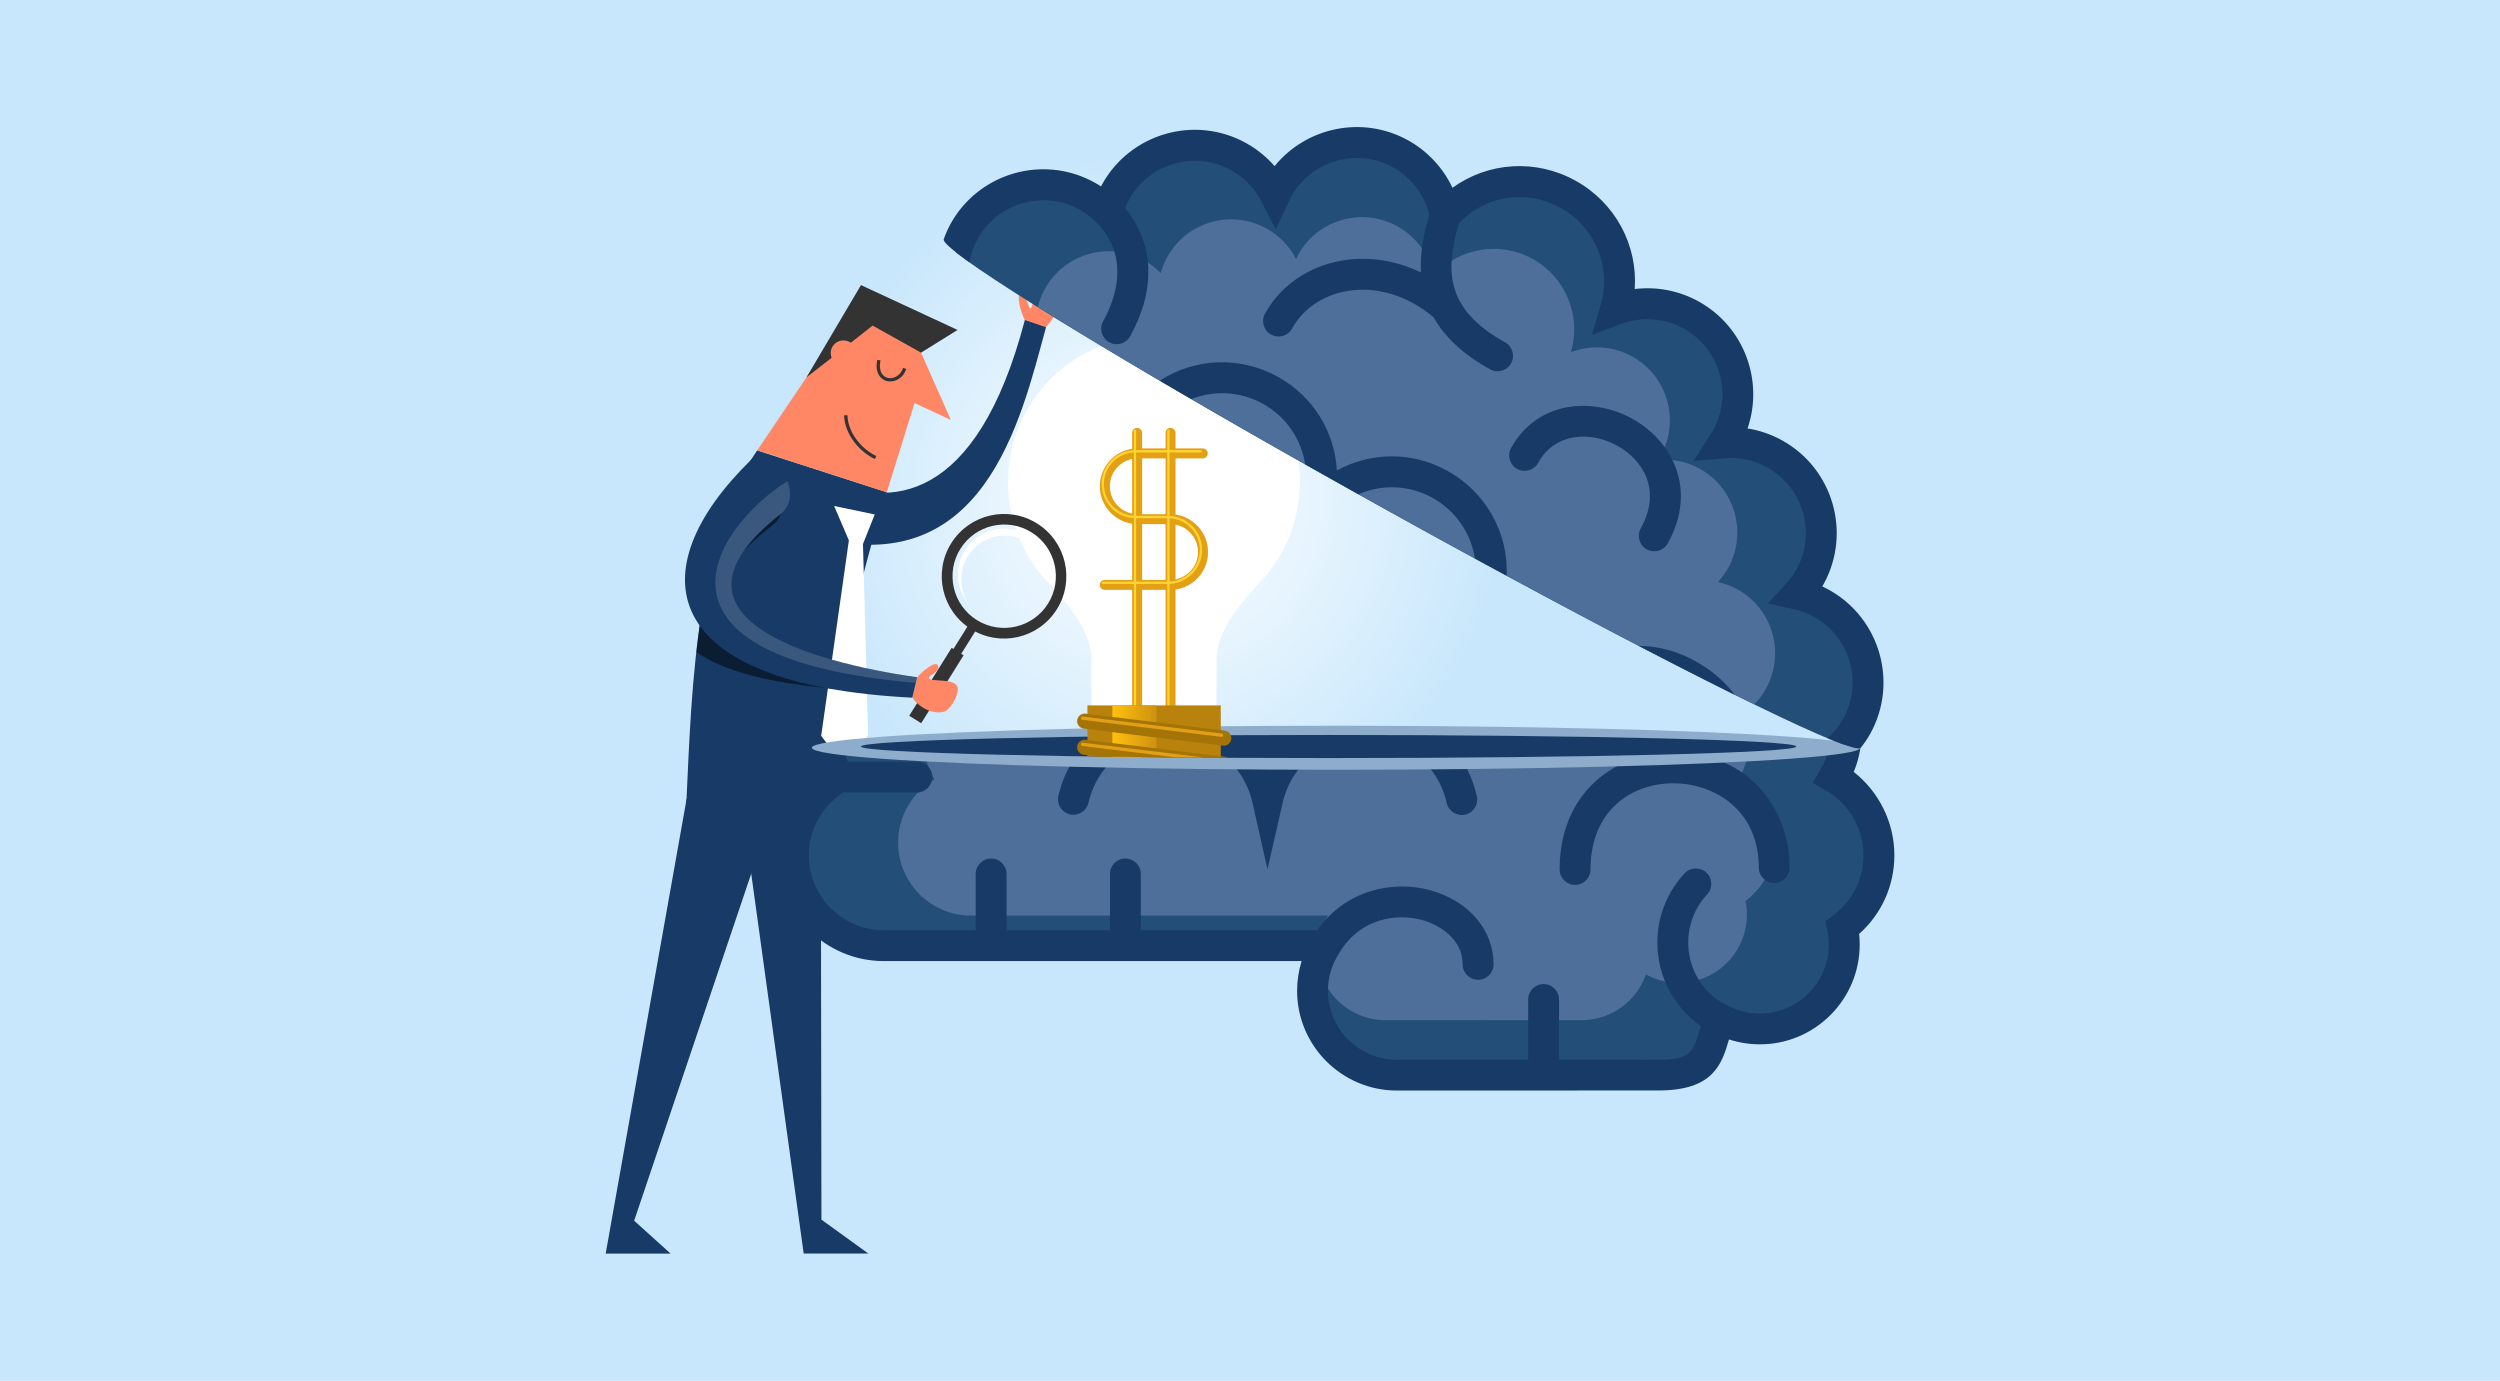
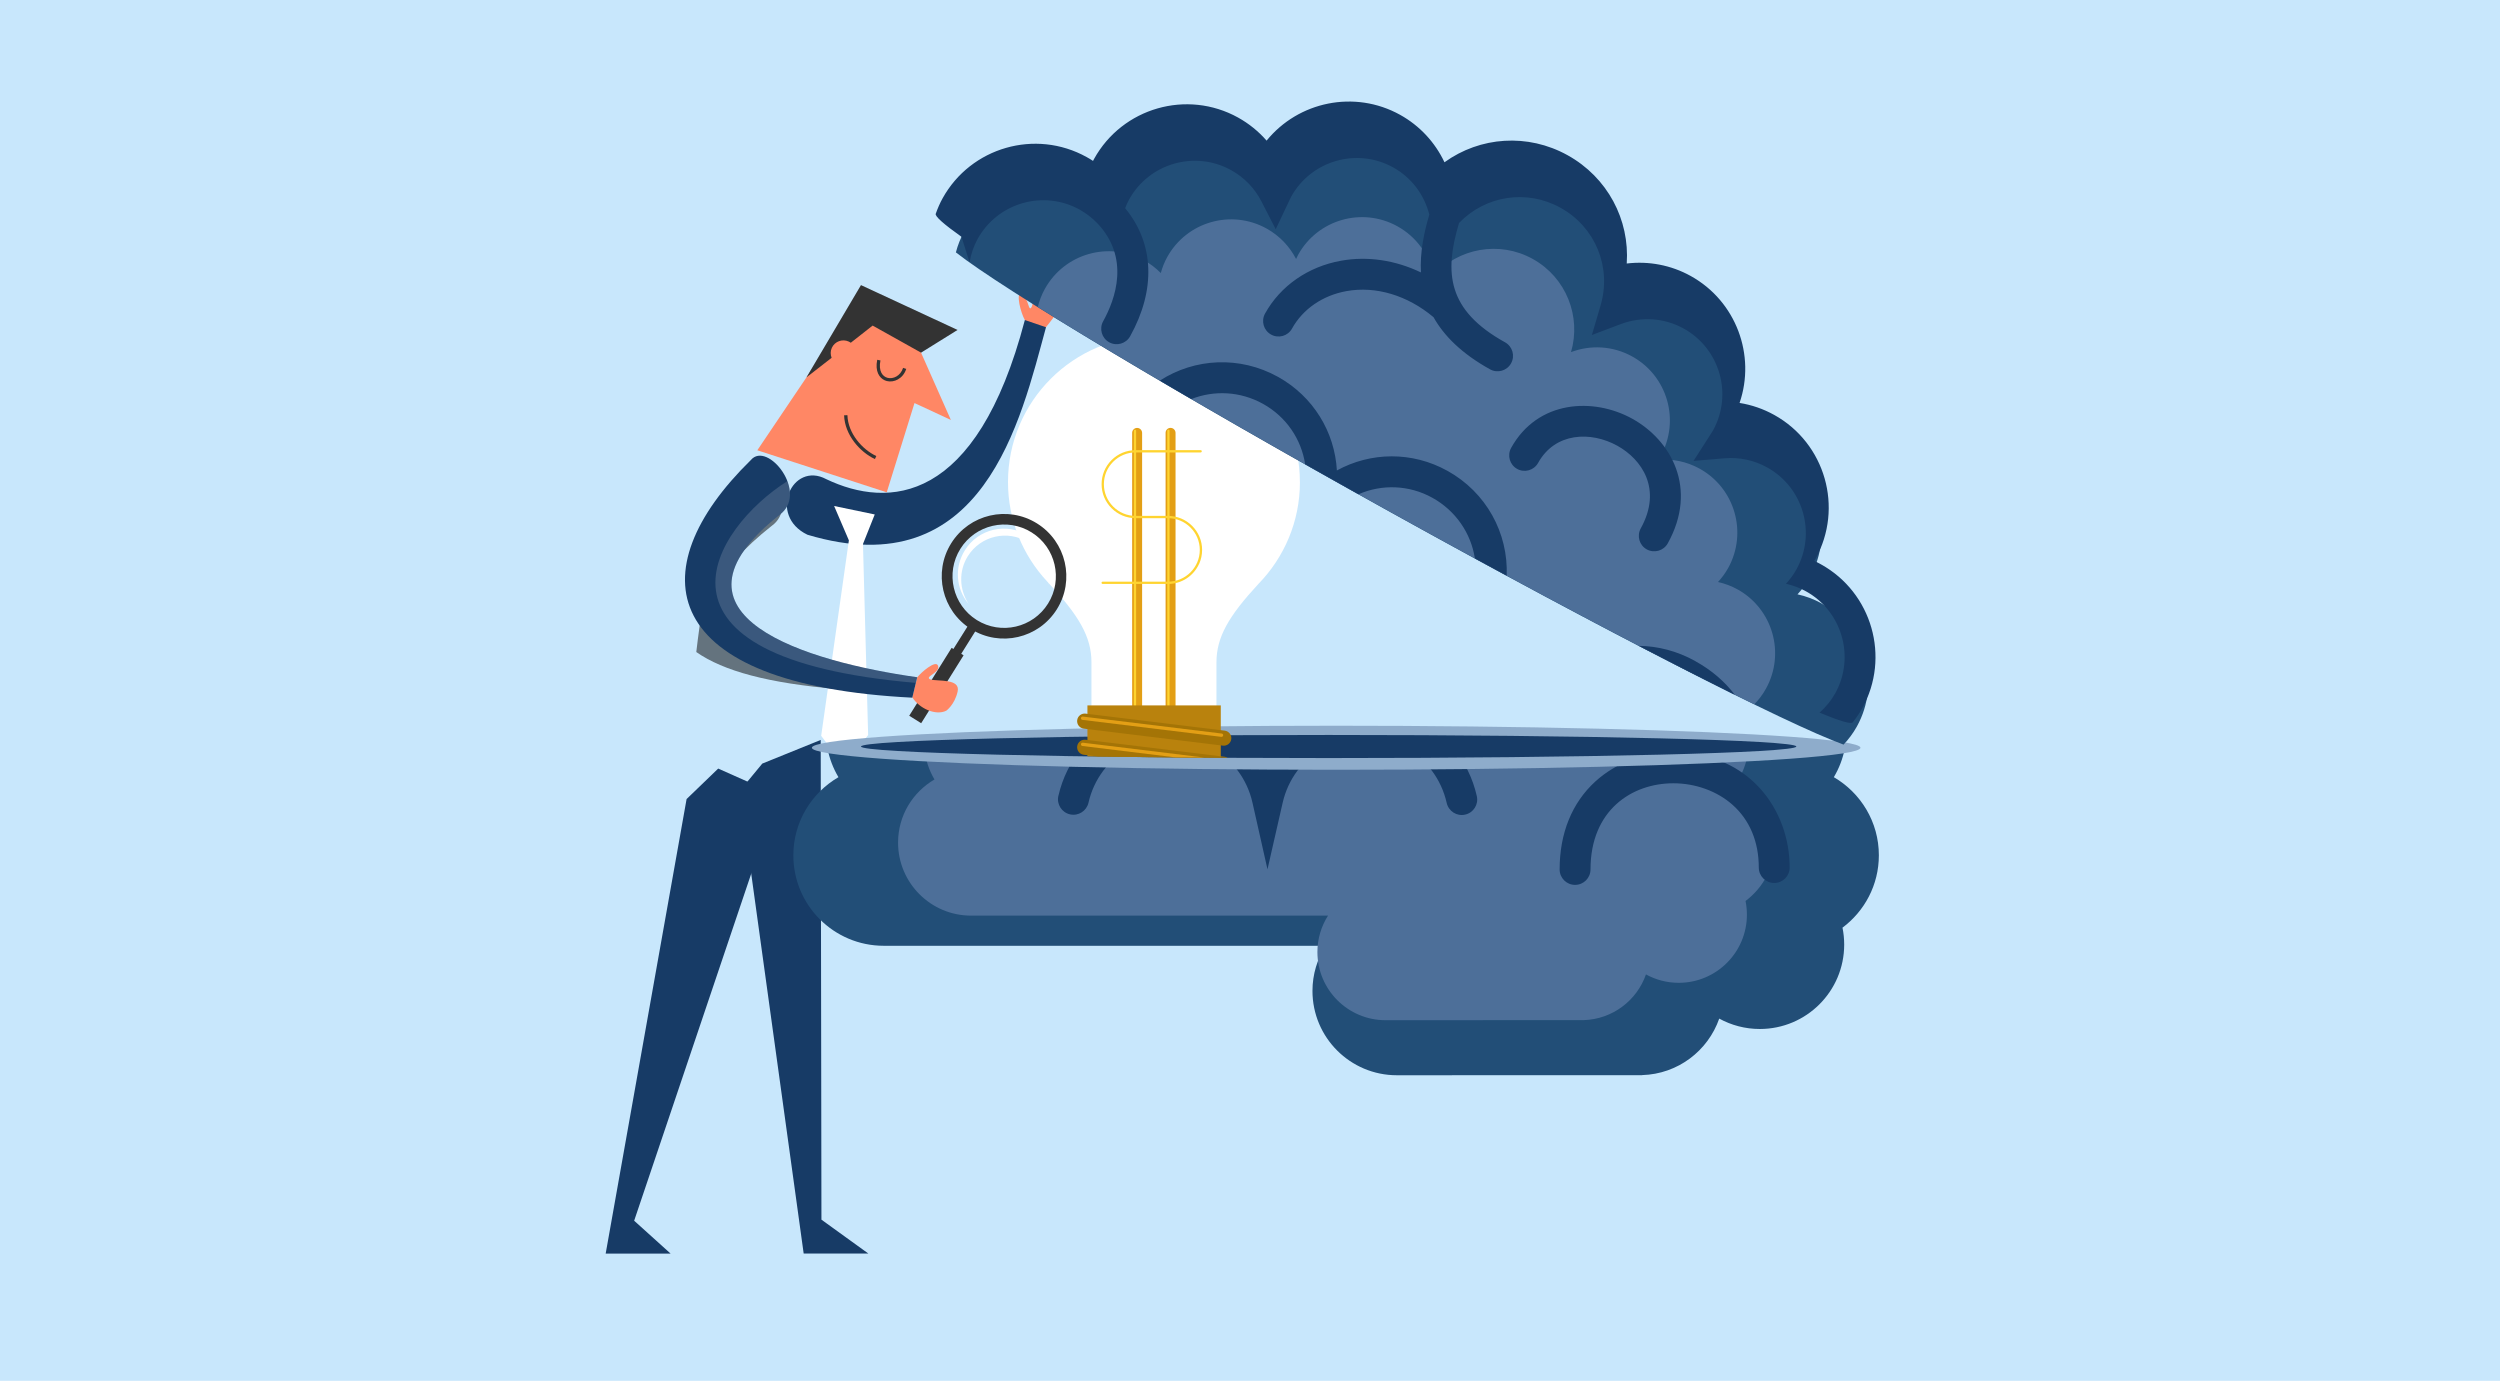
<svg xmlns="http://www.w3.org/2000/svg" viewBox="0 0 688 380">
  <defs>
    <style>.cls-1{fill:none;}.cls-2{fill:#7e5800;}.cls-3{fill:#ff8765;}.cls-4{fill:url(#radial-gradient);}.cls-5{fill:#e39f15;}.cls-6{fill:#224e77;}.cls-7{fill:url(#linear-gradient);}.cls-8{opacity:.15;}.cls-8,.cls-9{fill:#fff;}.cls-10{fill:#ffd430;}.cls-11{fill:#173b66;}.cls-12{fill:#8eaccb;}.cls-13{fill:#4d6f99;}.cls-14{fill:#a47406;}.cls-15{opacity:.5;}.cls-16{fill:#c8e7fc;}.cls-17{fill:#b9820d;}.cls-18{fill:#333;}.cls-19{fill:#8aacbd;}.cls-20{clip-path:url(#clippath);}</style>
    <radialGradient id="radial-gradient" cx="317.76" cy="137.89" fx="317.76" fy="137.89" r="96.67" gradientTransform="translate(190.57 -184.3) rotate(45)" gradientUnits="userSpaceOnUse">
      <stop offset="0" stop-color="#fff" />
      <stop offset="1" stop-color="#c8e7fc" />
    </radialGradient>
    <clipPath id="clippath">
      <path class="cls-1" d="M376.19,202.27v-118.21h-112.9v119.45c-16.51.53-26.33,1.2-26.33,1.92,0,1.75,57.62,3.18,128.7,3.18s128.7-1.42,128.7-3.18-52.02-3.03-118.16-3.17Z" />
    </clipPath>
    <linearGradient id="linear-gradient" x1="306.12" y1="207.84" x2="318.28" y2="207.84" gradientUnits="userSpaceOnUse">
      <stop offset="0" stop-color="#ffc10e" />
      <stop offset="1" stop-color="#ce9112" />
    </linearGradient>
  </defs>
  <g id="Backgrounds">
    <rect class="cls-16" width="688" height="380" />
  </g>
  <g id="Layer_1">
-     <circle class="cls-4" cx="317.76" cy="137.89" r="96.67" transform="translate(-4.44 265.08) rotate(-45)" />
    <path class="cls-3" d="M282.95,89.47l-.92-1.41c-1.11-1.98-2.51-7.22-1.03-7.65.74-.06,1.78,2.78,2.22,4.11.32.64.56.28.8-.29.24-.57,1.12-8.51,4.7-7.5,4.53,1.37,4.94,4.67,2.51,8.7-1.05,1.79-3.39,4.62-3.39,4.62l-1.76,1.04-3.15-1.63Z" />
    <path class="cls-11" d="M227.4,131.87c17.02,8.11,41.32,7.03,54.64-43.8l5.82,1.99c-6.97,25.51-17.14,71.61-65.65,57.1-10.98-5.27-4.24-20.36,5.19-15.29Z" />
    <polygon class="cls-11" points="203.59 217.65 221.17 344.97 238.96 344.97 226.06 335.65 225.86 203.63 209.78 210.14 203.59 217.65" />
    <polygon class="cls-11" points="188.95 219.9 166.68 345 184.56 345 174.52 335.94 214.03 218.81 197.65 211.51 188.95 219.9" />
-     <path class="cls-11" d="M244.03,135.46c-5.71,18.21-17.41,61.46-17.82,89.88h-37.56c1.56-26.89,1.38-74.82,19.72-101.38l35.66,11.5Z" />
    <polygon class="cls-3" points="253.48 97.07 261.68 115.57 251.67 110.92 244.03 135.49 208.41 123.92 237.68 80.5 255.28 88.67 253.48 97.07" />
    <path class="cls-18" d="M243.44,104.65c.19.09.39.16.59.21,1.95.51,4.49-.6,5.37-3.34l-.87-.28c-.71,2.23-2.73,3.14-4.27,2.74-1.35-.35-2.57-1.8-1.96-4.79l-.89-.18c-.65,3.2.59,4.97,2.04,5.64Z" />
    <path class="cls-18" d="M240.78,126.33l.38-.83c-3.84-1.78-7.8-6.22-7.95-11.24l-.91.03c.16,5.39,4.38,10.14,8.47,12.04Z" />
    <path class="cls-18" d="M233.58,94c-1.75-.81-3.84-.05-4.65,1.7-.42.91-.41,1.91-.07,2.77l-6.92,5.38,15-25.39,26.58,12.34-10.04,6.25-13.33-7.45-6.01,4.72c-.18-.13-.36-.24-.56-.33Z" />
    <polygon class="cls-9" points="240.73 141.58 229.55 139.25 233.61 148.71 225.99 202.5 232.37 210.98 238.91 202.27 237.49 149.71 240.73 141.58" />
    <path class="cls-15" d="M212.38,144.72c7.86-5.73-2.16-19.09-7.11-15.79-7.85,13.85-11.52,32.18-13.65,50.51,7.44,5.21,19.79,8.6,39.29,10.23.37-2.12.75-4.24,1.15-6.35-27.32-4.58-51.63-13.32-19.68-38.61Z" />
    <path class="cls-19" d="M228.79,182.75l-.94,6.64c3.37.33,6.94.6,10.73.8l-.16-5.87c-3.23-.47-6.47-.99-9.64-1.57Z" />
    <path class="cls-6" d="M504.67,213.88c1.44-2.42,2.48-5.11,3.03-7.96H227.71c.56,2.86,1.59,5.54,3.03,7.96-7.41,4.31-12.41,12.32-12.41,21.51,0,13.75,11.14,24.89,24.89,24.89h121.59c-2.28,3.59-3.62,7.84-3.62,12.41,0,12.83,10.4,23.22,23.22,23.22.19,0,67.5-.02,67.5-.02v-.02c9.84-.29,18.13-6.69,21.22-15.55,3.32,1.82,7.12,2.86,11.17,2.86,12.83,0,23.22-10.4,23.22-23.22,0-1.6-.16-3.15-.47-4.66,6.07-4.54,10.01-11.76,10.01-19.92,0-9.19-5-17.2-12.41-21.51Z" />
    <path class="cls-13" d="M478.43,214.51c1.52-2.56,2.49-5.47,2.75-8.59h-226.76c.26,3.12,1.23,6.03,2.75,8.59-5.99,3.48-10.02,9.95-10.02,17.37,0,11.1,9,20.1,20.1,20.1h98.22c-1.84,2.9-2.92,6.33-2.92,10.02,0,10.36,8.4,18.76,18.76,18.76.16,0,54.52-.02,54.52-.02h0c7.95-.25,14.65-5.42,17.14-12.58,2.68,1.47,5.75,2.31,9.02,2.31,10.36,0,18.76-8.4,18.76-18.76,0-1.29-.13-2.55-.38-3.76,4.9-3.67,8.09-9.5,8.09-16.09,0-7.42-4.04-13.89-10.02-17.37Z" />
-     <path class="cls-11" d="M510.13,212.46c.89-2.1,1.49-4.3,1.86-6.54h-8.66c-.48,2.02-1.23,3.98-2.31,5.79l-2.19,3.69,3.7,2.15c6.35,3.69,10.29,10.53,10.29,17.84,0,6.55-3.03,12.57-8.31,16.51l-2.15,1.61.54,2.64c.25,1.25.38,2.53.38,3.81,0,10.46-8.51,18.97-18.97,18.97-3.19,0-6.34-.81-9.12-2.34l-2.58-1.42c-4.99-3.65-8.01-9.48-8.01-15.76,0-4.94,1.85-9.66,5.21-13.28,1.6-1.72,1.5-4.41-.22-6-1.72-1.59-4.41-1.5-6,.22-4.83,5.2-7.49,11.97-7.49,19.06,0,9.2,4.51,17.72,11.94,22.93-.09.3-.18.61-.26.89-1.85,6.44-2.41,8.38-11.43,8.38l-4.44.02s-10.3,0-22.86,0v-16.56c0-2.35-1.9-4.25-4.25-4.25s-4.25,1.9-4.25,4.25v16.56c-17.58,0-36.02.01-36.14.01-10.46,0-18.97-8.51-18.97-18.97,0-3.58,1.02-7.09,2.96-10.14l.22-.35c5.8-9.61,15.82-10.86,22.69-9,5.18,1.41,11.22,5.45,11.22,12.21,0,2.35,1.9,4.25,4.25,4.25s4.25-1.9,4.25-4.25c0-9.5-6.86-17.51-17.48-20.41-9.99-2.73-23.13-.25-31.03,11.01h-48.56v-15.47c0-2.35-1.9-4.25-4.25-4.25s-4.25,1.9-4.25,4.25v15.47h-28.45v-15.47c0-2.35-1.9-4.25-4.25-4.25s-4.25,1.9-4.25,4.25v15.47h-25.29c-11.38,0-20.64-9.26-20.64-20.64,0-6.96,3.61-13.46,9.44-17.26h20.3c2.35,0,4.25-1.9,4.25-4.25s-1.9-4.25-4.25-4.25h-18.98c-.54-1.2-.95-2.44-1.26-3.71h-8.66c.37,2.24.97,4.44,1.86,6.54-6.99,5.48-11.19,13.95-11.19,22.93,0,16.07,13.07,29.14,29.14,29.14h114.98c-.82,2.63-1.25,5.38-1.25,8.16,0,15.15,12.32,27.47,27.47,27.47.2,0,67.5-.02,67.51-.02h4.44c15.05-.01,17.42-7.07,19.44-14.05,2.73.89,5.61,1.35,8.5,1.35,15.15,0,27.47-12.32,27.47-27.47,0-.97-.05-1.94-.15-2.91,6.19-5.53,9.69-13.29,9.69-21.67,0-8.98-4.21-17.44-11.19-22.93Z" />
    <path class="cls-11" d="M399.99,205.92h-12.93c5.49,3.14,9.59,8.48,11.07,15.05.52,2.29,2.79,3.74,5.08,3.21,2.29-.51,3.73-2.79,3.21-5.08-1.12-5-3.38-9.46-6.43-13.19Z" />
    <path class="cls-11" d="M460.5,207.07c-8.2,0-15.83,2.85-21.48,8.01-6.42,5.87-9.81,14.23-9.81,24.19,0,2.35,1.9,4.25,4.25,4.25s4.25-1.9,4.25-4.25c0-16.38,11.45-23.71,22.8-23.71,6.09,0,12.01,2.15,16.25,5.89,4.75,4.2,7.26,10.18,7.26,17.3,0,2.35,1.9,4.25,4.25,4.25s4.25-1.9,4.25-4.25c0-15.75-11-31.69-32.01-31.69Z" />
    <path class="cls-11" d="M348.85,209.02c-.68-1.08-1.43-2.12-2.23-3.1h-12.93c5.45,3.14,9.53,8.46,11,15.02l4.12,18.3,4.17-18.29c1.49-6.56,5.58-11.89,11.02-15.03h-12.92c-.8.98-1.55,2.02-2.23,3.1Z" />
    <path class="cls-11" d="M276.94,208.56c1.77,0,3.29-1.09,3.93-2.64h-7.85c.64,1.55,2.15,2.64,3.93,2.64Z" />
    <path class="cls-11" d="M291.26,219.02c-.52,2.29.91,4.56,3.2,5.09,2.29.52,4.56-.91,5.09-3.2,1.49-6.54,5.59-11.86,11.07-14.99h-12.93c-3.04,3.71-5.29,8.14-6.42,13.1Z" />
    <ellipse class="cls-12" cx="367.71" cy="205.78" rx="144.29" ry="6.06" />
    <path class="cls-11" d="M494.35,205.44c0,1.75-57.62,3.18-128.7,3.18s-128.7-1.42-128.7-3.18,57.62-3.18,128.7-3.18,128.7,1.42,128.7,3.18Z" />
    <g class="cls-20">
      <path class="cls-2" d="M317.64,226.66c8.48,0,13.13-.7,14.22-1.78l-14.22-1.08-14.22,1.09c1.08,1.08,5.73,1.78,14.22,1.78Z" />
      <polygon class="cls-14" points="332.01 225.03 335.96 221.55 317.67 219.47 299.26 221.56 303.21 225.04 332.01 225.03" />
      <path class="cls-9" d="M357.73,132.64c0-22.18-17.99-40.16-40.17-40.16-22.18,0-40.16,17.99-40.16,40.17,0,10.56,4.08,20.17,10.75,27.34h0c8.76,9.35,12.22,15.22,12.22,22.31v12.6s34.4,0,34.4,0v-12.6c0-6.91,3.28-12.67,11.57-21.63,7.05-7.24,11.4-17.13,11.4-28.03Z" />
-       <path class="cls-5" d="M331.55,156.18c-.51,1.14-1.23,2.2-2.15,3.11-1.97,1.97-4.58,3.05-7.37,3.05h-17.99c-.76,0-1.38-.61-1.38-1.37,0-.76.62-1.38,1.38-1.38h17.99c2.05,0,3.97-.8,5.42-2.25,1.45-1.45,2.25-3.37,2.25-5.42,0-2.05-.8-3.97-2.26-5.43-1.46-1.45-3.39-2.25-5.44-2.25h-8.9c-2.78,0-5.4-1.08-7.37-3.05-1.97-1.97-3.05-4.59-3.05-7.37,0-2.78,1.08-5.4,3.05-7.37,1.97-1.97,4.58-3.05,7.37-3.05h17.89c.76,0,1.38.61,1.38,1.37,0,.76-.62,1.38-1.38,1.38h-17.89c-2.05,0-3.97.8-5.42,2.25-1.45,1.45-2.25,3.38-2.25,5.42,0,2.05.8,3.98,2.25,5.43,1.45,1.45,3.38,2.25,5.42,2.25h8.9c2.78,0,5.41,1.08,7.38,3.05,1.98,1.97,3.07,4.59,3.07,7.38,0,1.49-.31,2.94-.9,4.26Z" />
      <path class="cls-5" d="M314.21,202.19c-.21.48-.7.81-1.26.81-.76,0-1.38-.62-1.38-1.38v-82.48c-.01-.76.6-1.38,1.36-1.38.76,0,1.38.62,1.38,1.38v82.48c.01.2-.03.39-.11.56Z" />
      <path class="cls-5" d="M323.41,202.18c-.21.48-.7.81-1.26.81-.76,0-1.38-.62-1.38-1.38v-82.48c-.01-.76.6-1.38,1.36-1.38.76,0,1.38.62,1.38,1.38v82.48c.01.2-.03.39-.11.56Z" />
      <path class="cls-10" d="M330,155.15c-1.46,3.27-4.74,5.55-8.55,5.55h-17.99c-.18,0-.32-.14-.32-.31,0-.18.14-.32.32-.32h17.99c4.81,0,8.73-3.92,8.73-8.73,0-2.33-.91-4.52-2.57-6.18-1.66-1.65-3.86-2.56-6.19-2.56h-8.9c-2.5,0-4.85-.97-6.62-2.74-1.77-1.77-2.74-4.12-2.74-6.62,0-2.5.97-4.85,2.74-6.62,1.77-1.77,4.12-2.74,6.62-2.74h17.89c.18,0,.32.14.32.31,0,.17-.14.32-.32.32h-17.89c-2.33,0-4.52.91-6.17,2.56-1.65,1.65-2.56,3.84-2.56,6.17,0,2.33.91,4.52,2.56,6.17,1.65,1.65,3.84,2.56,6.17,2.56h8.9c2.5,0,4.86.97,6.64,2.74,1.78,1.77,2.76,4.13,2.76,6.63,0,1.36-.29,2.65-.81,3.82Z" />
      <path class="cls-10" d="M312.65,201.17c-.05.11-.16.19-.29.19-.18,0-.32-.14-.32-.32v-82.48c-.01-.17.13-.32.3-.32.18,0,.32.14.32.32v82.48s0,.09-.01.13Z" />
      <path class="cls-10" d="M321.85,201.17c-.05.11-.16.19-.29.19-.18,0-.32-.14-.32-.32v-82.48c-.01-.17.13-.32.3-.32.18,0,.32.14.32.32v82.48s0,.09-.01.13Z" />
      <polygon class="cls-17" points="317.32 220.46 307.81 221 309.39 225.04 317.77 225.04 317.32 220.46" />
      <rect class="cls-17" x="299.26" y="194.12" width="36.7" height="27.44" />
-       <rect class="cls-7" x="306.12" y="194.12" width="12.15" height="27.44" />
      <path class="cls-14" d="M336.53,205.2c1.14.14,2.18-.67,2.32-1.81.14-1.14-.67-2.18-1.81-2.32l-38.28-4.68c-1.14-.14-2.18.67-2.32,1.81s.67,2.18,1.81,2.32l38.28,4.68Z" />
      <path class="cls-5" d="M336.11,202.78c.25.03.48-.15.51-.4.03-.25-.15-.48-.4-.51l-38.23-4.67c-.25-.03-.48.15-.51.4-.03.25.15.48.4.51l38.23,4.67Z" />
      <path class="cls-14" d="M336.53,212.39c1.14.14,2.18-.67,2.32-1.81.14-1.14-.67-2.18-1.81-2.32l-38.28-4.68c-1.14-.14-2.18.67-2.32,1.81-.14,1.14.67,2.18,1.81,2.32l38.28,4.68Z" />
      <path class="cls-5" d="M336.11,209.97c.25.03.48-.15.51-.4.03-.25-.15-.48-.4-.51l-38.23-4.67c-.25-.03-.48.15-.51.4-.03.25.15.48.4.51l38.23,4.67Z" />
      <path class="cls-14" d="M336.53,219.58c1.14.14,2.18-.67,2.32-1.81s-.67-2.18-1.81-2.32l-38.28-4.68c-1.14-.14-2.18.67-2.32,1.81s.67,2.18,1.81,2.32l38.28,4.68Z" />
      <path class="cls-5" d="M336.11,217.16c.25.03.48-.15.51-.4.03-.25-.15-.48-.4-.51l-38.23-4.67c-.25-.03-.48.15-.51.4-.03.25.15.48.4.51l38.23,4.67Z" />
    </g>
    <path class="cls-6" d="M501.32,166.07c-2.14-1.19-4.38-2.01-6.65-2.51,1.31-1.42,2.49-3,3.47-4.77,6.67-12.02,2.32-27.17-9.7-33.83-4.47-2.48-9.38-3.43-14.12-3.03.29-.45.58-.89.84-1.36,6.67-12.02,2.32-27.17-9.7-33.83-6.66-3.69-14.27-3.99-20.87-1.5,3.54-12.07-1.58-25.39-13.04-31.74-11.43-6.34-25.41-3.65-33.78,5.7-1.4-6.88-5.68-13.14-12.3-16.81-12.02-6.67-27.17-2.32-33.83,9.7-.26.47-.48.95-.7,1.43-2.17-4.23-5.58-7.89-10.06-10.37-12.02-6.67-27.17-2.32-33.83,9.7-.98,1.77-1.69,3.6-2.21,5.47-1.63-1.66-3.52-3.12-5.66-4.31-12.02-6.67-27.17-2.32-33.83,9.7-1.03,1.85-1.78,3.79-2.29,5.75,12.83,10.09,61.24,39.14,119.95,71.69,58.71,32.56,108.98,58.23,124.34,63.77,1.39-1.47,2.63-3.13,3.66-4.98,6.67-12.02,2.32-27.17-9.7-33.83Z" />
    <path class="cls-13" d="M478.16,162.2c-1.73-.96-3.54-1.62-5.37-2.03,1.06-1.15,2.01-2.43,2.8-3.85,5.38-9.71,1.88-21.95-7.83-27.33-3.61-2-7.58-2.77-11.41-2.45.23-.36.47-.71.68-1.1,5.38-9.71,1.88-21.95-7.83-27.33-5.38-2.98-11.52-3.23-16.86-1.21,2.86-9.75-1.28-20.51-10.53-25.64-9.24-5.12-20.53-2.94-27.29,4.6-1.13-5.56-4.59-10.61-9.94-13.58-9.71-5.38-21.95-1.88-27.33,7.83-.21.38-.38.77-.57,1.16-1.76-3.42-4.51-6.37-8.12-8.38-9.71-5.38-21.95-1.88-27.33,7.83-.79,1.43-1.37,2.91-1.78,4.42-1.32-1.34-2.84-2.52-4.57-3.48-9.71-5.38-21.95-1.88-27.33,7.83-.9,1.62-1.54,3.3-1.95,5.01,22.45,14.03,57.55,34.51,97.41,56.61,39.95,22.15,75.97,41.11,99.77,52.71,1.23-1.25,2.32-2.69,3.21-4.3,5.38-9.71,1.88-21.95-7.83-27.33Z" />
-     <path class="cls-11" d="M449.23,115.25c10.59,5.87,18.16,19.11,9.74,34.28-1.14,2.05-3.72,2.79-5.78,1.66-2.05-1.14-2.79-3.72-1.65-5.78,6-10.82.28-19-6.43-22.73-7.3-4.05-17.14-3.73-21.82,4.71-1.14,2.05-3.72,2.79-5.77,1.66-2.05-1.14-2.79-3.72-1.66-5.78,7.31-13.18,22.65-13.96,33.37-8.02ZM266.83,72.21c.38-2.27,1.11-4.46,2.23-6.48,5.52-9.95,18.11-13.56,28.06-8.04,1.7.95,3.28,2.15,4.69,3.57,9.33,9.6,5.12,21.13,1.78,27.15-1.14,2.05-.4,4.64,1.65,5.78,2.05,1.14,4.64.4,5.78-1.66,7.14-12.87,6.6-25.56-1.38-35.24.33-.85.69-1.66,1.11-2.42,5.52-9.95,18.11-13.56,28.06-8.04,3.59,1.99,6.47,4.96,8.34,8.6l3.93,7.65,3.84-8.11c.13-.29.27-.58.42-.86,5.52-9.95,18.11-13.56,28.06-8.04,4.99,2.76,8.55,7.47,9.95,12.99-1.49,5-2.6,10.43-2.31,15.91-7.03-3.37-14.67-4.54-21.99-3.22-9.07,1.63-16.69,6.93-20.91,14.54-1.14,2.05-.4,4.64,1.66,5.78,2.05,1.14,4.64.4,5.77-1.66,2.98-5.37,8.44-9.12,14.98-10.3,8.09-1.46,16.8,1.17,23.96,7.18,2.87,5.12,7.75,10.02,15.56,14.35,2.05,1.14,4.64.4,5.78-1.66,1.14-2.05.4-4.64-1.66-5.78-15.92-8.83-16.77-19.15-12.66-32.84,7.31-7.58,18.66-9.33,27.94-4.18,9.57,5.3,14.1,16.34,11.02,26.83l-2.4,8.18,7.97-3.01c5.7-2.15,12-1.7,17.31,1.24,9.95,5.52,13.56,18.11,8.04,28.06-.16.28-.33.55-.51.81l-4.84,7.55,8.57-.72c4.07-.34,8.12.53,11.71,2.52,9.95,5.52,13.56,18.11,8.04,28.06-.76,1.37-1.73,2.7-2.88,3.95l-4.98,5.41,7.18,1.61c1.95.44,3.81,1.14,5.52,2.09,9.95,5.52,13.56,18.11,8.04,28.06-1.12,2.01-2.6,3.79-4.32,5.32,5.56,2.32,8.79,3.29,9.16,2.63h0c.95-1.21,1.84-2.48,2.59-3.83,7.79-14.05,2.7-31.82-11.35-39.61-.6-.34-1.22-.65-1.85-.94.11-.19.22-.38.33-.57,7.79-14.05,2.7-31.82-11.35-39.61-2.99-1.66-6.22-2.77-9.54-3.3,4.5-13.1-.91-27.98-13.43-34.93-5.42-3.01-11.59-4.17-17.62-3.44.83-12.08-5.29-23.71-16.29-29.81-10.97-6.08-24.07-5.13-33.87,1.95-2.58-5.48-6.82-10.07-12.21-13.06-12.53-6.95-28.01-3.65-36.74,7.1-2.21-2.54-4.86-4.69-7.85-6.35-14.05-7.79-31.82-2.7-39.61,11.35-.11.19-.21.38-.31.58-.58-.38-1.17-.74-1.78-1.07-14.05-7.79-31.82-2.7-39.61,11.35-.75,1.35-1.36,2.78-1.88,4.23h0c-.36.66,2.17,2.89,7.07,6.37ZM398.31,129.56c-9.7-5.38-21.11-5.19-30.4-.09-.59-10.58-6.48-20.36-16.21-25.76-10.47-5.81-22.89-5.19-32.52,1.04,2.82,1.66,5.71,3.34,8.67,5.07,6.27-2.47,13.47-2.15,19.73,1.32,6.43,3.57,10.55,9.76,11.6,16.63,4.8,2.71,9.7,5.46,14.68,8.25,6.42-2.8,13.89-2.6,20.33.97,6.47,3.59,10.63,9.8,11.7,16.69,2.95,1.6,5.87,3.19,8.75,4.75.46-11.74-5.62-22.93-16.32-28.87ZM466.5,181.91c-4.92-2.73-10.25-4.12-15.51-4.17,9.73,5.06,18.63,9.59,26.42,13.46-2.65-3.52-6.25-6.7-10.91-9.28Z" />
+     <path class="cls-11" d="M449.23,115.25c10.59,5.87,18.16,19.11,9.74,34.28-1.14,2.05-3.72,2.79-5.78,1.66-2.05-1.14-2.79-3.72-1.65-5.78,6-10.82.28-19-6.43-22.73-7.3-4.05-17.14-3.73-21.82,4.71-1.14,2.05-3.72,2.79-5.77,1.66-2.05-1.14-2.79-3.72-1.66-5.78,7.31-13.18,22.65-13.96,33.37-8.02ZM266.83,72.21c.38-2.27,1.11-4.46,2.23-6.48,5.52-9.95,18.11-13.56,28.06-8.04,1.7.95,3.28,2.15,4.69,3.57,9.33,9.6,5.12,21.13,1.78,27.15-1.14,2.05-.4,4.64,1.65,5.78,2.05,1.14,4.64.4,5.78-1.66,7.14-12.87,6.6-25.56-1.38-35.24.33-.85.69-1.66,1.11-2.42,5.52-9.95,18.11-13.56,28.06-8.04,3.59,1.99,6.47,4.96,8.34,8.6l3.93,7.65,3.84-8.11c.13-.29.27-.58.42-.86,5.52-9.95,18.11-13.56,28.06-8.04,4.99,2.76,8.55,7.47,9.95,12.99-1.49,5-2.6,10.43-2.31,15.91-7.03-3.37-14.67-4.54-21.99-3.22-9.07,1.63-16.69,6.93-20.91,14.54-1.14,2.05-.4,4.64,1.66,5.78,2.05,1.14,4.64.4,5.77-1.66,2.98-5.37,8.44-9.12,14.98-10.3,8.09-1.46,16.8,1.17,23.96,7.18,2.87,5.12,7.75,10.02,15.56,14.35,2.05,1.14,4.64.4,5.78-1.66,1.14-2.05.4-4.64-1.66-5.78-15.92-8.83-16.77-19.15-12.66-32.84,7.31-7.58,18.66-9.33,27.94-4.18,9.57,5.3,14.1,16.34,11.02,26.83l-2.4,8.18,7.97-3.01c5.7-2.15,12-1.7,17.31,1.24,9.95,5.52,13.56,18.11,8.04,28.06-.16.28-.33.55-.51.81l-4.84,7.55,8.57-.72c4.07-.34,8.12.53,11.71,2.52,9.95,5.52,13.56,18.11,8.04,28.06-.76,1.37-1.73,2.7-2.88,3.95c1.95.44,3.81,1.14,5.52,2.09,9.95,5.52,13.56,18.11,8.04,28.06-1.12,2.01-2.6,3.79-4.32,5.32,5.56,2.32,8.79,3.29,9.16,2.63h0c.95-1.21,1.84-2.48,2.59-3.83,7.79-14.05,2.7-31.82-11.35-39.61-.6-.34-1.22-.65-1.85-.94.11-.19.22-.38.33-.57,7.79-14.05,2.7-31.82-11.35-39.61-2.99-1.66-6.22-2.77-9.54-3.3,4.5-13.1-.91-27.98-13.43-34.93-5.42-3.01-11.59-4.17-17.62-3.44.83-12.08-5.29-23.71-16.29-29.81-10.97-6.08-24.07-5.13-33.87,1.95-2.58-5.48-6.82-10.07-12.21-13.06-12.53-6.95-28.01-3.65-36.74,7.1-2.21-2.54-4.86-4.69-7.85-6.35-14.05-7.79-31.82-2.7-39.61,11.35-.11.19-.21.38-.31.58-.58-.38-1.17-.74-1.78-1.07-14.05-7.79-31.82-2.7-39.61,11.35-.75,1.35-1.36,2.78-1.88,4.23h0c-.36.66,2.17,2.89,7.07,6.37ZM398.31,129.56c-9.7-5.38-21.11-5.19-30.4-.09-.59-10.58-6.48-20.36-16.21-25.76-10.47-5.81-22.89-5.19-32.52,1.04,2.82,1.66,5.71,3.34,8.67,5.07,6.27-2.47,13.47-2.15,19.73,1.32,6.43,3.57,10.55,9.76,11.6,16.63,4.8,2.71,9.7,5.46,14.68,8.25,6.42-2.8,13.89-2.6,20.33.97,6.47,3.59,10.63,9.8,11.7,16.69,2.95,1.6,5.87,3.19,8.75,4.75.46-11.74-5.62-22.93-16.32-28.87ZM466.5,181.91c-4.92-2.73-10.25-4.12-15.51-4.17,9.73,5.06,18.63,9.59,26.42,13.46-2.65-3.52-6.25-6.7-10.91-9.28Z" />
    <path class="cls-18" d="M261.77,149.51c5.02-8.03,15.59-10.48,23.62-5.46,8.03,5.02,10.48,15.59,5.46,23.62-5.02,8.03-15.59,10.48-23.62,5.46-8.03-5.02-10.48-15.59-5.46-23.62ZM268.82,170.64c6.66,4.16,15.44,2.13,19.6-4.53,4.16-6.66,2.13-15.44-4.53-19.6-6.66-4.16-15.44-2.13-19.6,4.53-4.16,6.66-2.13,15.44,4.53,19.6Z" />
    <polygon class="cls-18" points="263.51 181.56 261.36 180.22 267.43 170.54 269.57 171.87 263.51 181.56" />
    <path class="cls-9" d="M266.54,166.15c-2.51-3.81-2.78-8.95-.2-13.08,3.52-5.64,10.96-7.36,16.6-3.84,4.18,2.61,6.25,7.19,5.58,11.77,1.12-5.07-.94-10.7-5.6-13.6-5.91-3.69-13.69-1.89-17.38,4.02-2.97,4.75-2.43,10.66.99,14.73Z" />
    <rect class="cls-18" x="246.67" y="186.69" width="22.03" height="3.88" transform="translate(-38.8 307.28) rotate(-58.01)" />
    <path class="cls-3" d="M252.42,186.41c1.05-1.36,5.04-4.81,5.7-3.27.84,1.97-4,3.12-2.04,3.85,2.05.57,8.29-.32,7.46,3.33-.83,3.65-3.12,5.26-3.12,5.26-2.83,1.43-7.37-.52-9.37-3.69l1.38-5.48Z" />
    <path class="cls-11" d="M206.62,126.62c-31.28,30.63-25.44,61.85,44.44,65.38l1.36-5.62c-30.14-4.26-73.09-16.83-37.93-44.66,8.29-6.05-3.32-20.59-7.87-15.1Z" />
    <path class="cls-8" d="M214.49,141.72c3.26-2.37,3.44-6.06,2.19-9.32-20.39,12.94-43.84,48.74,35.37,55.53l.37-1.54c-30.14-4.26-73.09-16.83-37.93-44.66Z" />
  </g>
</svg>